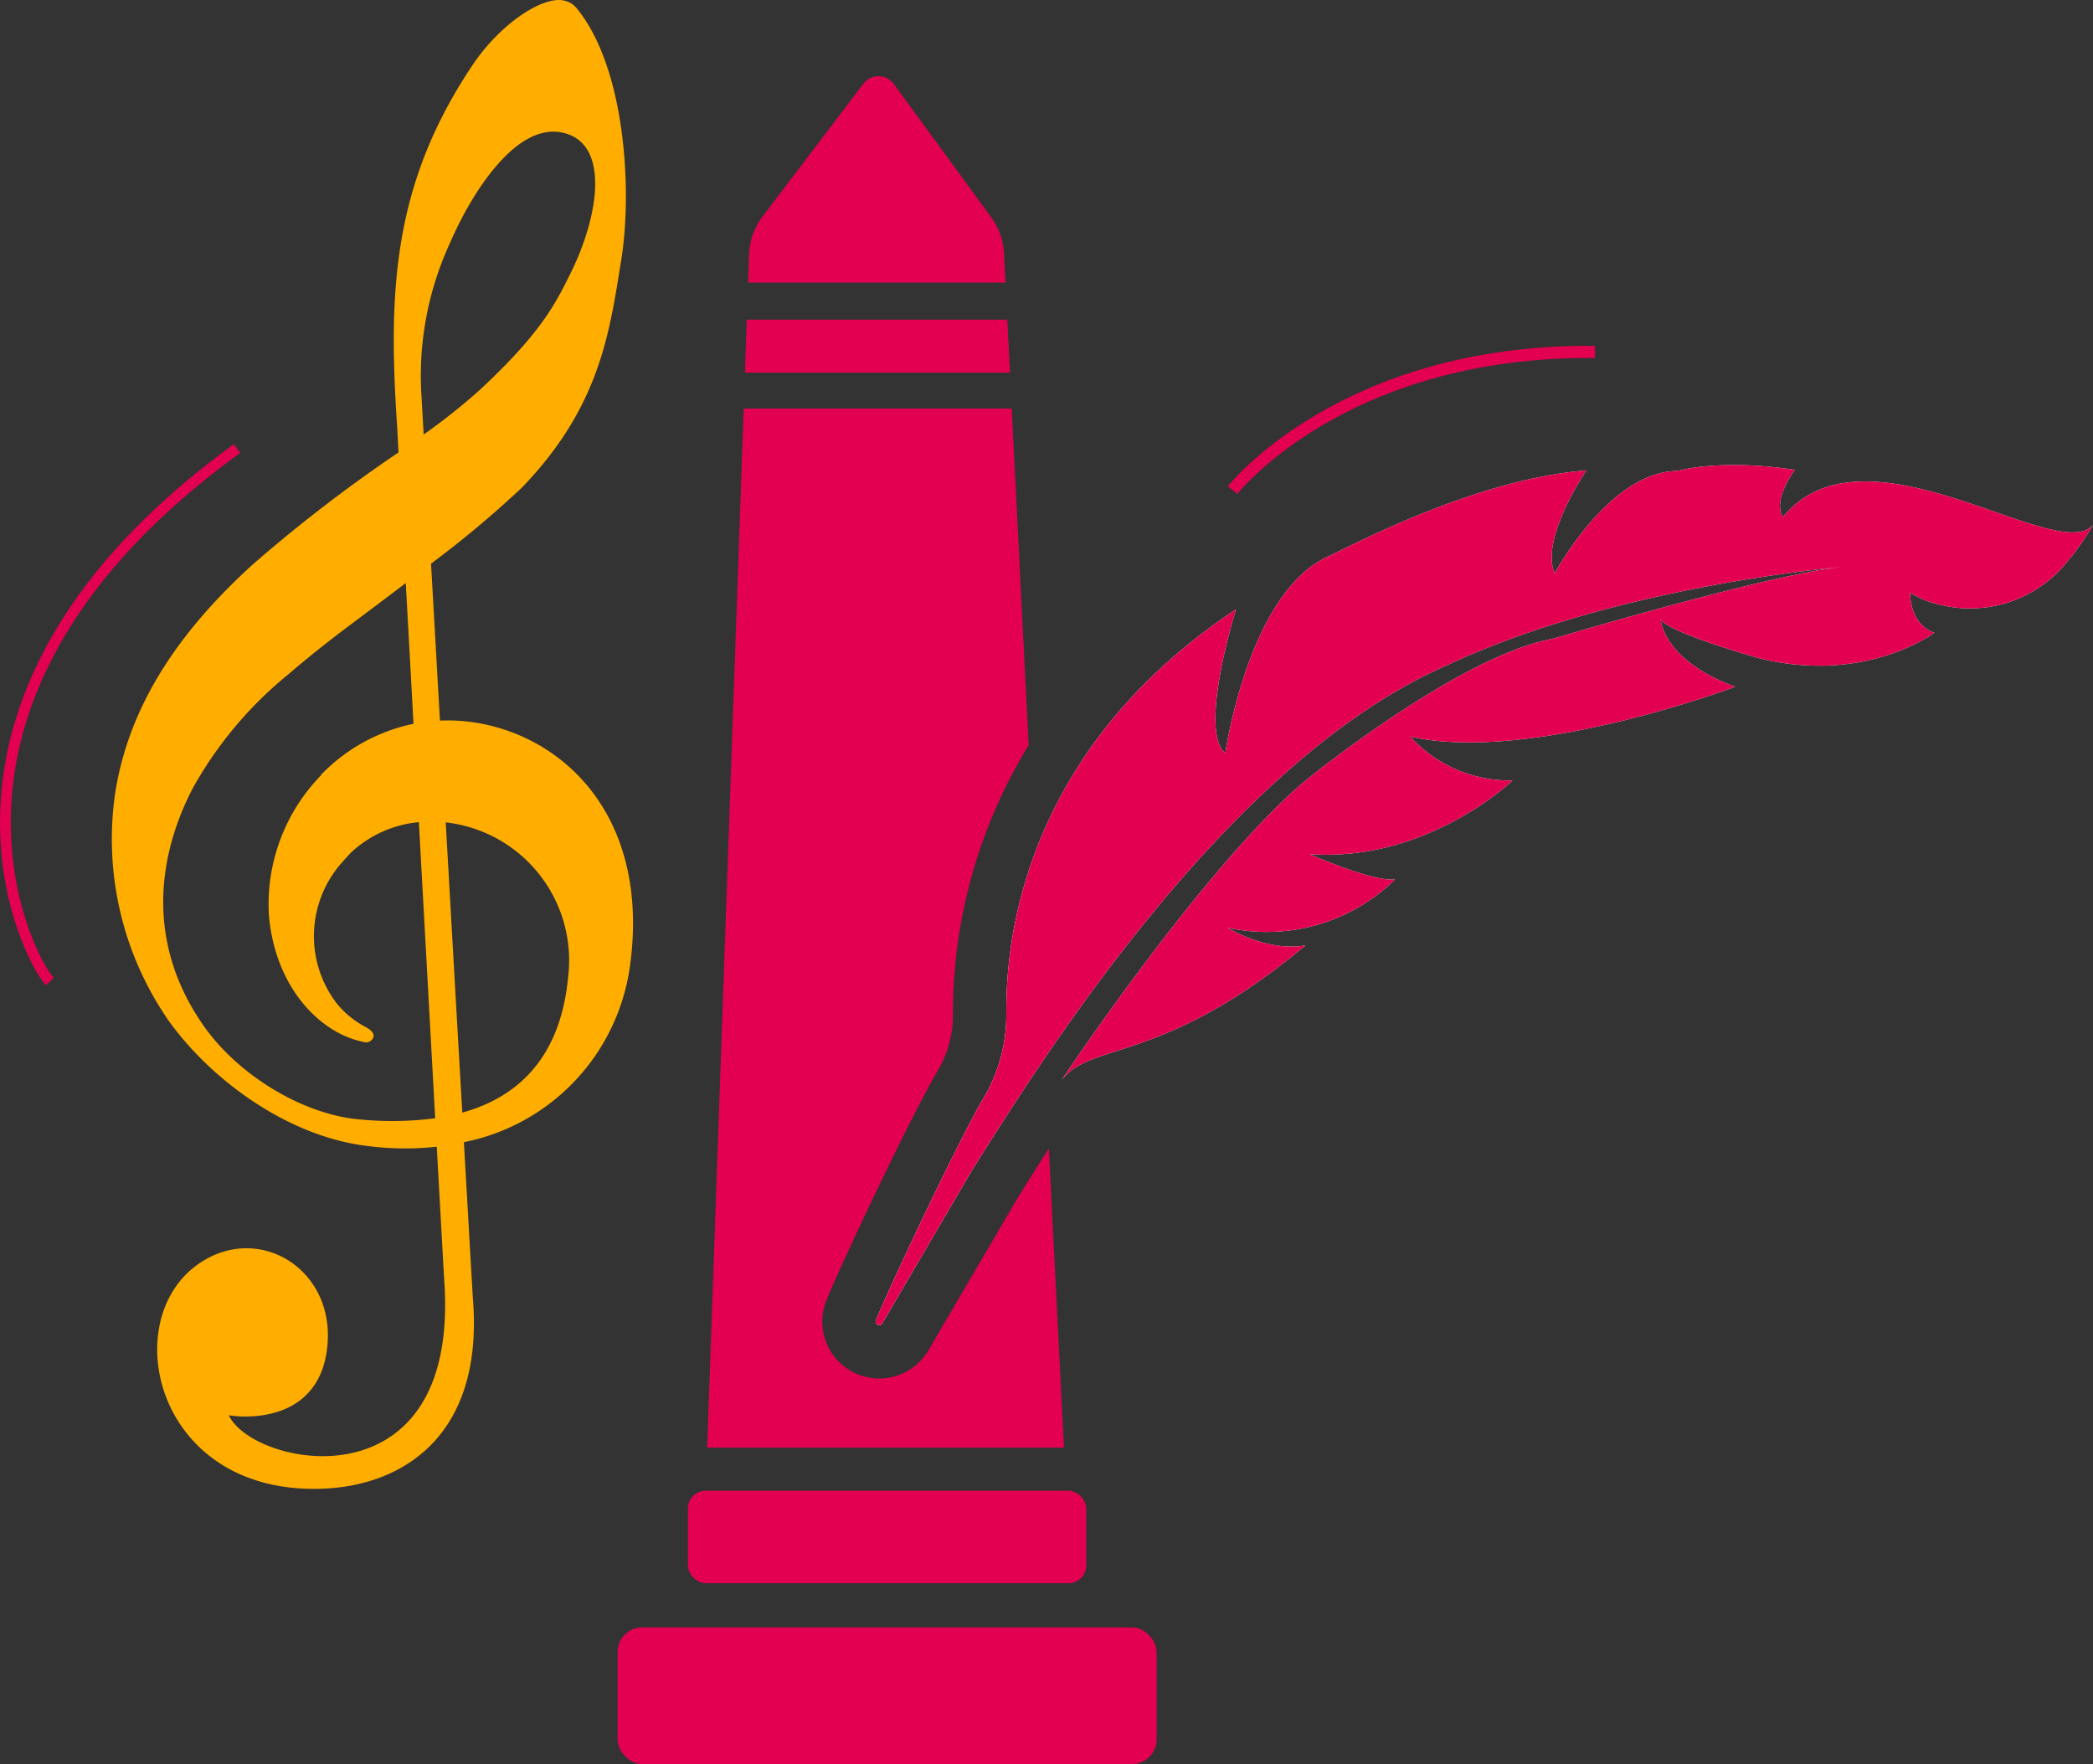
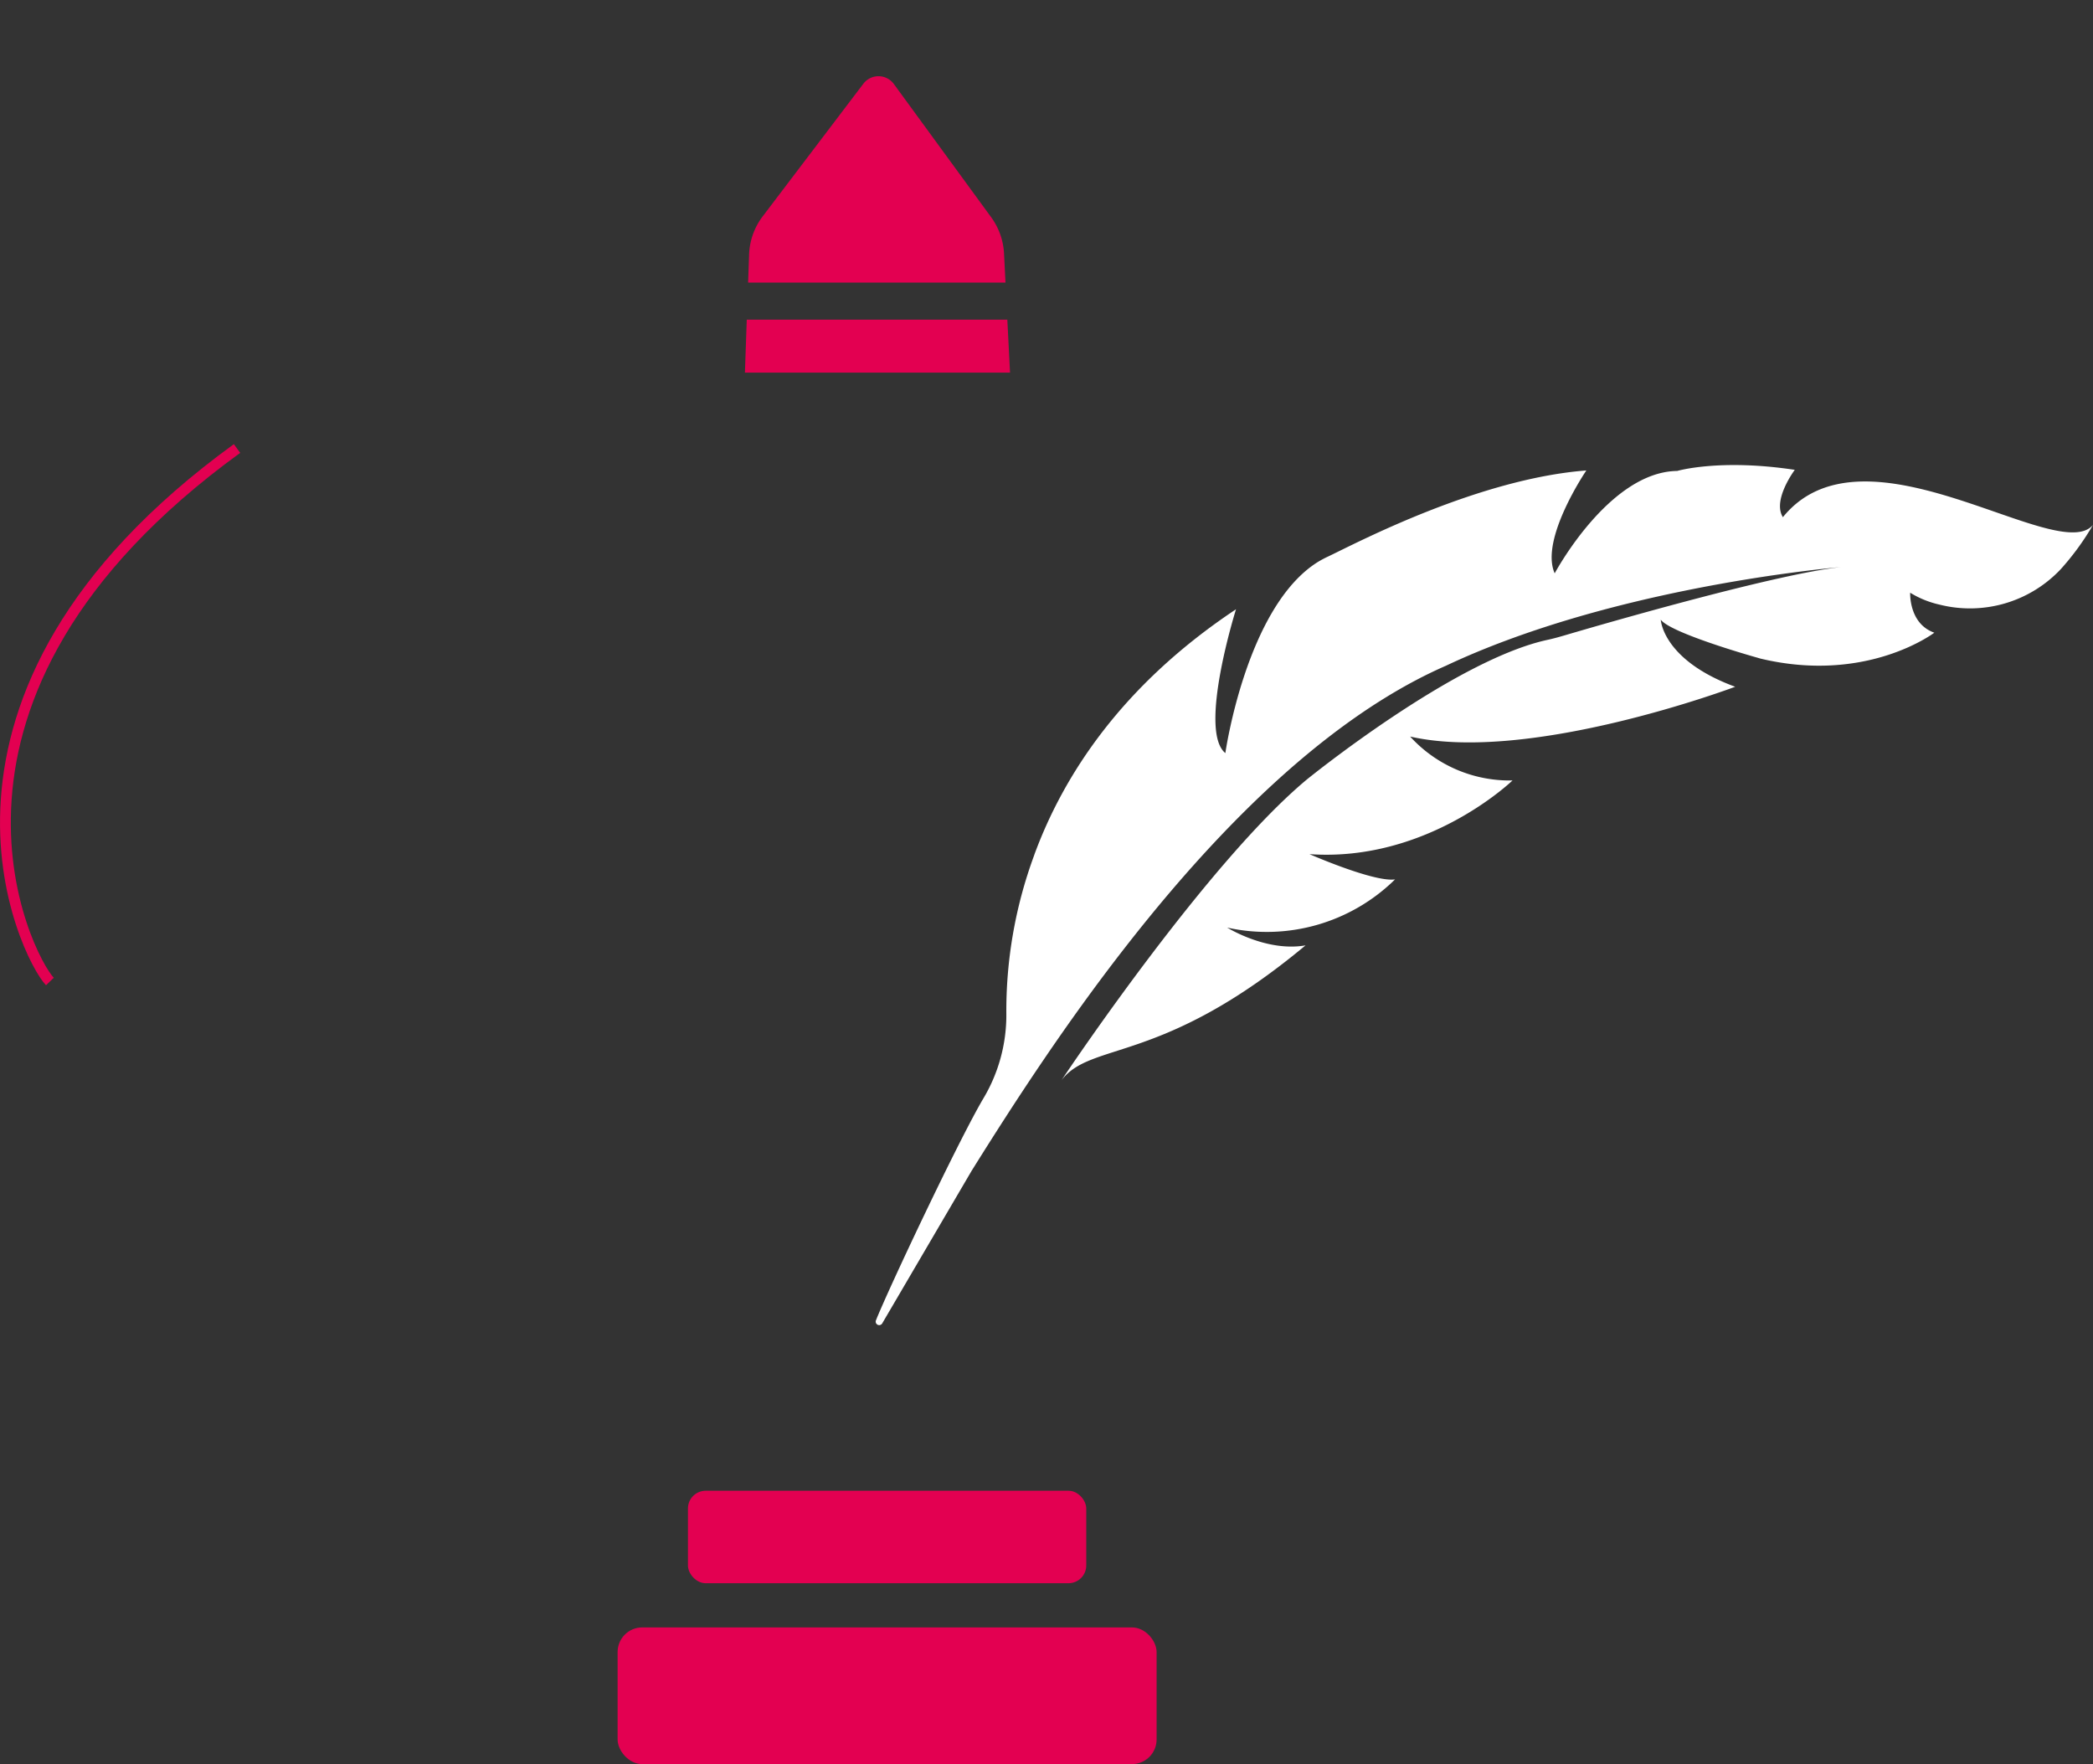
<svg xmlns="http://www.w3.org/2000/svg" width="170.691" height="143.866" viewBox="0 0 170.691 143.866">
  <rect x="0" y="0" width="170.691" height="143.866" fill="#333333" stroke="none" />
  <g id="Group_160" data-name="Group 160" transform="translate(-1391.059 -659.823)">
-     <path id="Path_215" data-name="Path 215" d="M1430.93,718.97a14.582,14.582,0,0,0-3.99-.38c-.27-4.62-.51-8.99-.73-12.8a84.112,84.112,0,0,0,7.44-6.23c6.38-6.63,7.12-12.69,8.07-18.51.92-5.69.35-15.77-3.67-20.6a1.716,1.716,0,0,0-.96-.57c-1.6-.44-5.11,1.7-7.5,5.26-6.46,9.65-6.89,18.31-6.15,29.36.01.14.05.93.12,2.22a122.249,122.249,0,0,0-11.88,9.13c-5.39,4.9-10,10.9-11.22,18.6a25.991,25.991,0,0,0,4.4,18.68c3.49,4.83,9.61,9.26,15.86,10.11a23.948,23.948,0,0,0,5.96.1c.34,6.17.58,10.45.62,11.08,1.2,18.47-15.64,15.04-17.58,10.82,1.46.25,7.22.52,8-5.32.88-6.58-5.66-10.57-10.64-6.9-6.48,4.76-3.19,18.86,10.49,18.2,6.33-.31,12.82-4.28,12.08-15.15-.02-.18-.14-2.31-.34-5.75-.11-2.03-.26-4.53-.42-7.35a17.008,17.008,0,0,0,13.58-14.63C1443.91,727.14,1437.86,720.6,1430.93,718.97Zm-3.16-39.36c1.71-3.97,5.3-9.7,9.06-8.99,3.95.74,3.17,6.59.78,11.45-1.24,2.5-2.4,4.88-7.43,9.56a51.086,51.086,0,0,1-4.57,3.63c-.09-1.6-.15-2.61-.16-2.87A25.852,25.852,0,0,1,1427.77,679.61Zm-1.46,71.44a27.348,27.348,0,0,1-5.98.06c-4.43-.4-9.51-3.39-12.41-7.28-5.03-6.87-4.05-14.1-1.16-19.69a32.085,32.085,0,0,1,7.82-9.33c1.53-1.32,3.21-2.65,5.03-4.02,1.3-.97,2.89-2.16,4.54-3.42.19,3.43.41,7.34.63,11.48a14.592,14.592,0,0,0-7.54,4.16l.01.03a15.084,15.084,0,0,0-4.26,11.44c.52,5.91,4.19,9.61,7.7,10.31a.634.634,0,0,0,.79-.31c.23-.45-.43-.82-.71-.96a7.568,7.568,0,0,1-2.26-1.88,9.023,9.023,0,0,1,.53-11.58c.17-.2.35-.39.53-.58v-.02a9.39,9.39,0,0,1,5.65-2.59c.47,8.52.95,17.25,1.33,24.15Zm11.08-11.53c-.47,4.99-2.74,9.4-8.63,11.04-.4-6.92-.88-15.37-1.35-23.67A11.325,11.325,0,0,1,1437.39,739.52Z" fill="#ffae00" />
    <path id="Path_216" data-name="Path 216" d="M1473.06,682.87h-20.99l.08-2.29a5.456,5.456,0,0,1,1.1-3.1l8.22-10.83a1.551,1.551,0,0,1,2.49.03l7.94,10.87a5.5,5.5,0,0,1,1.04,2.93Z" fill="#e30051" />
    <path id="Path_217" data-name="Path 217" d="M1473.43,690.21h-21.62l.15-4.32h21.25Z" fill="#e30051" />
-     <path id="Path_218" data-name="Path 218" d="M1473.13,742.57a36.607,36.607,0,0,1,2.27-13l.14,2.8.69,13.79c-2.36,3.47-4.36,6.63-5.93,9.14l-7.3,12.46a.285.285,0,0,1-.5-.27c1.02-2.56,6.7-14.6,8.74-18.06A13.255,13.255,0,0,0,1473.13,742.57Z" fill="#e30051" />
-     <path id="Path_219" data-name="Path 219" d="M1477.83,777.88h-29.1l2.98-84.74h21.86l1.38,27.46a41.935,41.935,0,0,0-6.18,22.01,8.832,8.832,0,0,1-1.28,4.61c-2.17,3.67-7.96,15.94-9.04,18.66a4.643,4.643,0,0,0,8.09,4.42l.12-.16,7.37-12.59c.68-1.09,1.54-2.47,2.57-4.07l.17,3.44Z" fill="#e30051" />
    <rect id="Rectangle_24" data-name="Rectangle 24" width="32.482" height="7.541" rx="1.445" transform="translate(1447.164 781.397)" fill="#e30051" />
    <rect id="Rectangle_25" data-name="Rectangle 25" width="43.957" height="11.146" rx="2.008" transform="translate(1441.427 792.543)" fill="#e30051" />
    <path id="Path_220" data-name="Path 220" d="M1410.389,696.4c-27.932,20.278-17.172,41.492-15.261,43.467" fill="none" stroke="#e30051" stroke-miterlimit="10" stroke-width="0.88" />
-     <path id="Path_221" data-name="Path 221" d="M1491.583,699.792s8.958-11.452,29.552-11.269" fill="none" stroke="#e30051" stroke-miterlimit="10" stroke-width="0.991" />
    <g id="Group_159" data-name="Group 159">
      <path id="Path_222" data-name="Path 222" d="M1561.75,702.63a21.539,21.539,0,0,1-2.63,3.61,10.163,10.163,0,0,1-9.89,2.89,7.808,7.808,0,0,1-2.39-.97s-.12,2.53,1.97,3.26c0,0-5.51,4.21-14.23,2.1-.05-.02-.11-.03-.16-.05-.8-.22-7.14-2.05-7.92-3.11,0,0,.14,3.29,6.07,5.47,0,0-16.7,6.29-26.51,4.06a10.97,10.97,0,0,0,8.35,3.58s-6.91,6.69-16.56,6.01c0,0,5.27,2.31,6.98,2.06a14.915,14.915,0,0,1-13.69,3.93s3.21,2.01,6.39,1.45c-11.73,9.78-17.49,7.79-19.91,11.01,1.02-1.53,12.12-17.97,20.02-24.54,0,0,11.95-9.71,19.6-11.38.52-.11,1.04-.26,1.55-.41,3.87-1.14,17.17-4.96,22.38-5.53-2.53.23-19.26,1.95-32.2,8.05-13.14,5.75-24.93,20.56-32.74,32.04-2.36,3.47-4.36,6.63-5.93,9.14l-7.3,12.46a.285.285,0,0,1-.5-.27c1.02-2.56,6.7-14.6,8.74-18.06a13.255,13.255,0,0,0,1.89-6.86,36.607,36.607,0,0,1,2.27-13v-.01c2.38-6.5,7.15-13.86,16.46-20.05,0,0-3.11,9.89-.87,11.73,0,0,1.7-11.95,7.55-15.59a8.593,8.593,0,0,1,.85-.45c2.44-1.17,12.25-6.33,21.04-7.01,0,0-3.82,5.61-2.58,8.39,0,0,4.42-8.28,9.99-8.35,0,0,3.46-1.02,9.59-.09,0,0-1.85,2.46-.97,3.86C1543.16,693.74,1558.91,706.03,1561.75,702.63Z" fill="#fff" />
-       <path id="Path_223" data-name="Path 223" d="M1561.75,702.63a21.539,21.539,0,0,1-2.63,3.61,10.163,10.163,0,0,1-9.89,2.89,7.808,7.808,0,0,1-2.39-.97s-.12,2.53,1.97,3.26c0,0-5.51,4.21-14.23,2.1-.05-.02-.11-.03-.16-.05-.8-.22-7.14-2.05-7.92-3.11,0,0,.14,3.29,6.07,5.47,0,0-16.7,6.29-26.51,4.06a10.97,10.97,0,0,0,8.35,3.58s-6.91,6.69-16.56,6.01c0,0,5.27,2.31,6.98,2.06a14.915,14.915,0,0,1-13.69,3.93s3.21,2.01,6.39,1.45c-11.73,9.78-17.49,7.79-19.91,11.01,1.02-1.53,12.12-17.97,20.02-24.54,0,0,11.95-9.71,19.6-11.38.52-.11,1.04-.26,1.55-.41,3.87-1.14,17.17-4.96,22.38-5.53-2.53.23-19.26,1.95-32.2,8.05-13.14,5.75-24.93,20.56-32.74,32.04-2.36,3.47-4.36,6.63-5.93,9.14l-7.3,12.46a.285.285,0,0,1-.5-.27c1.02-2.56,6.7-14.6,8.74-18.06a13.255,13.255,0,0,0,1.89-6.86,36.607,36.607,0,0,1,2.27-13v-.01c2.38-6.5,7.15-13.86,16.46-20.05,0,0-3.11,9.89-.87,11.73,0,0,1.7-11.95,7.55-15.59a8.593,8.593,0,0,1,.85-.45c2.44-1.17,12.25-6.33,21.04-7.01,0,0-3.82,5.61-2.58,8.39,0,0,4.42-8.28,9.99-8.35,0,0,3.46-1.02,9.59-.09,0,0-1.85,2.46-.97,3.86C1543.16,693.74,1558.91,706.03,1561.75,702.63Z" fill="#e30051" />
    </g>
  </g>
</svg>